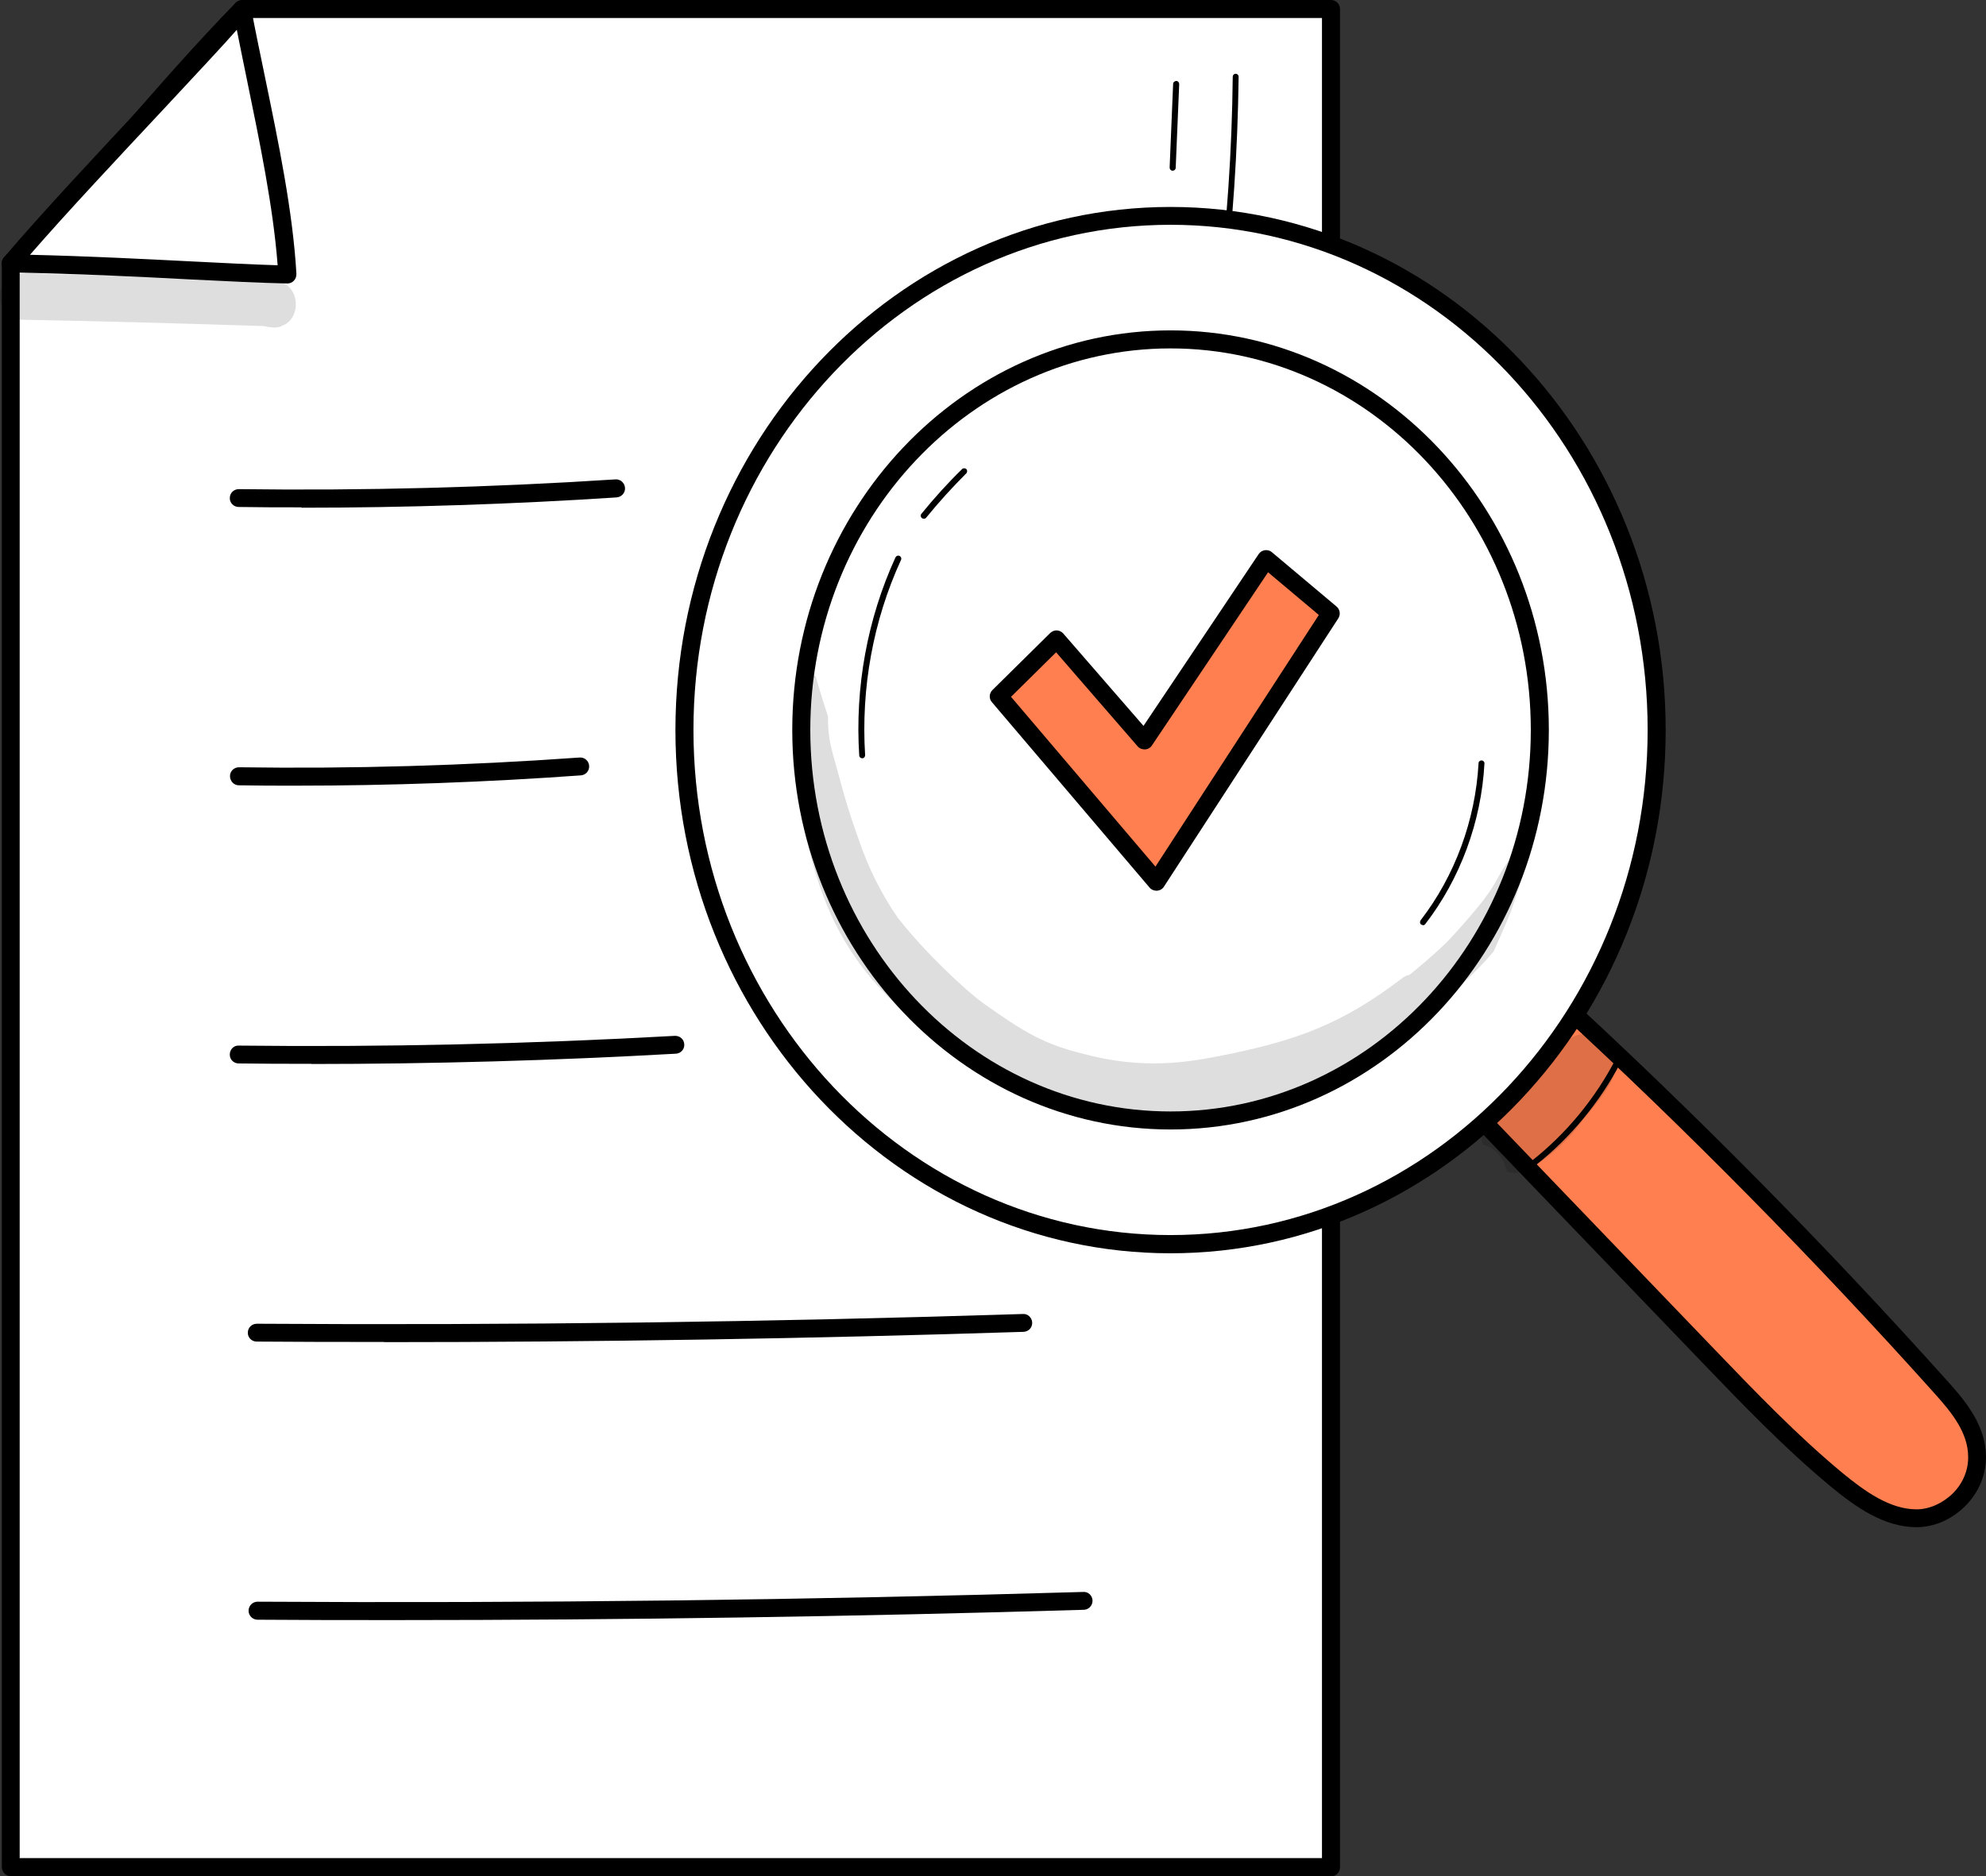
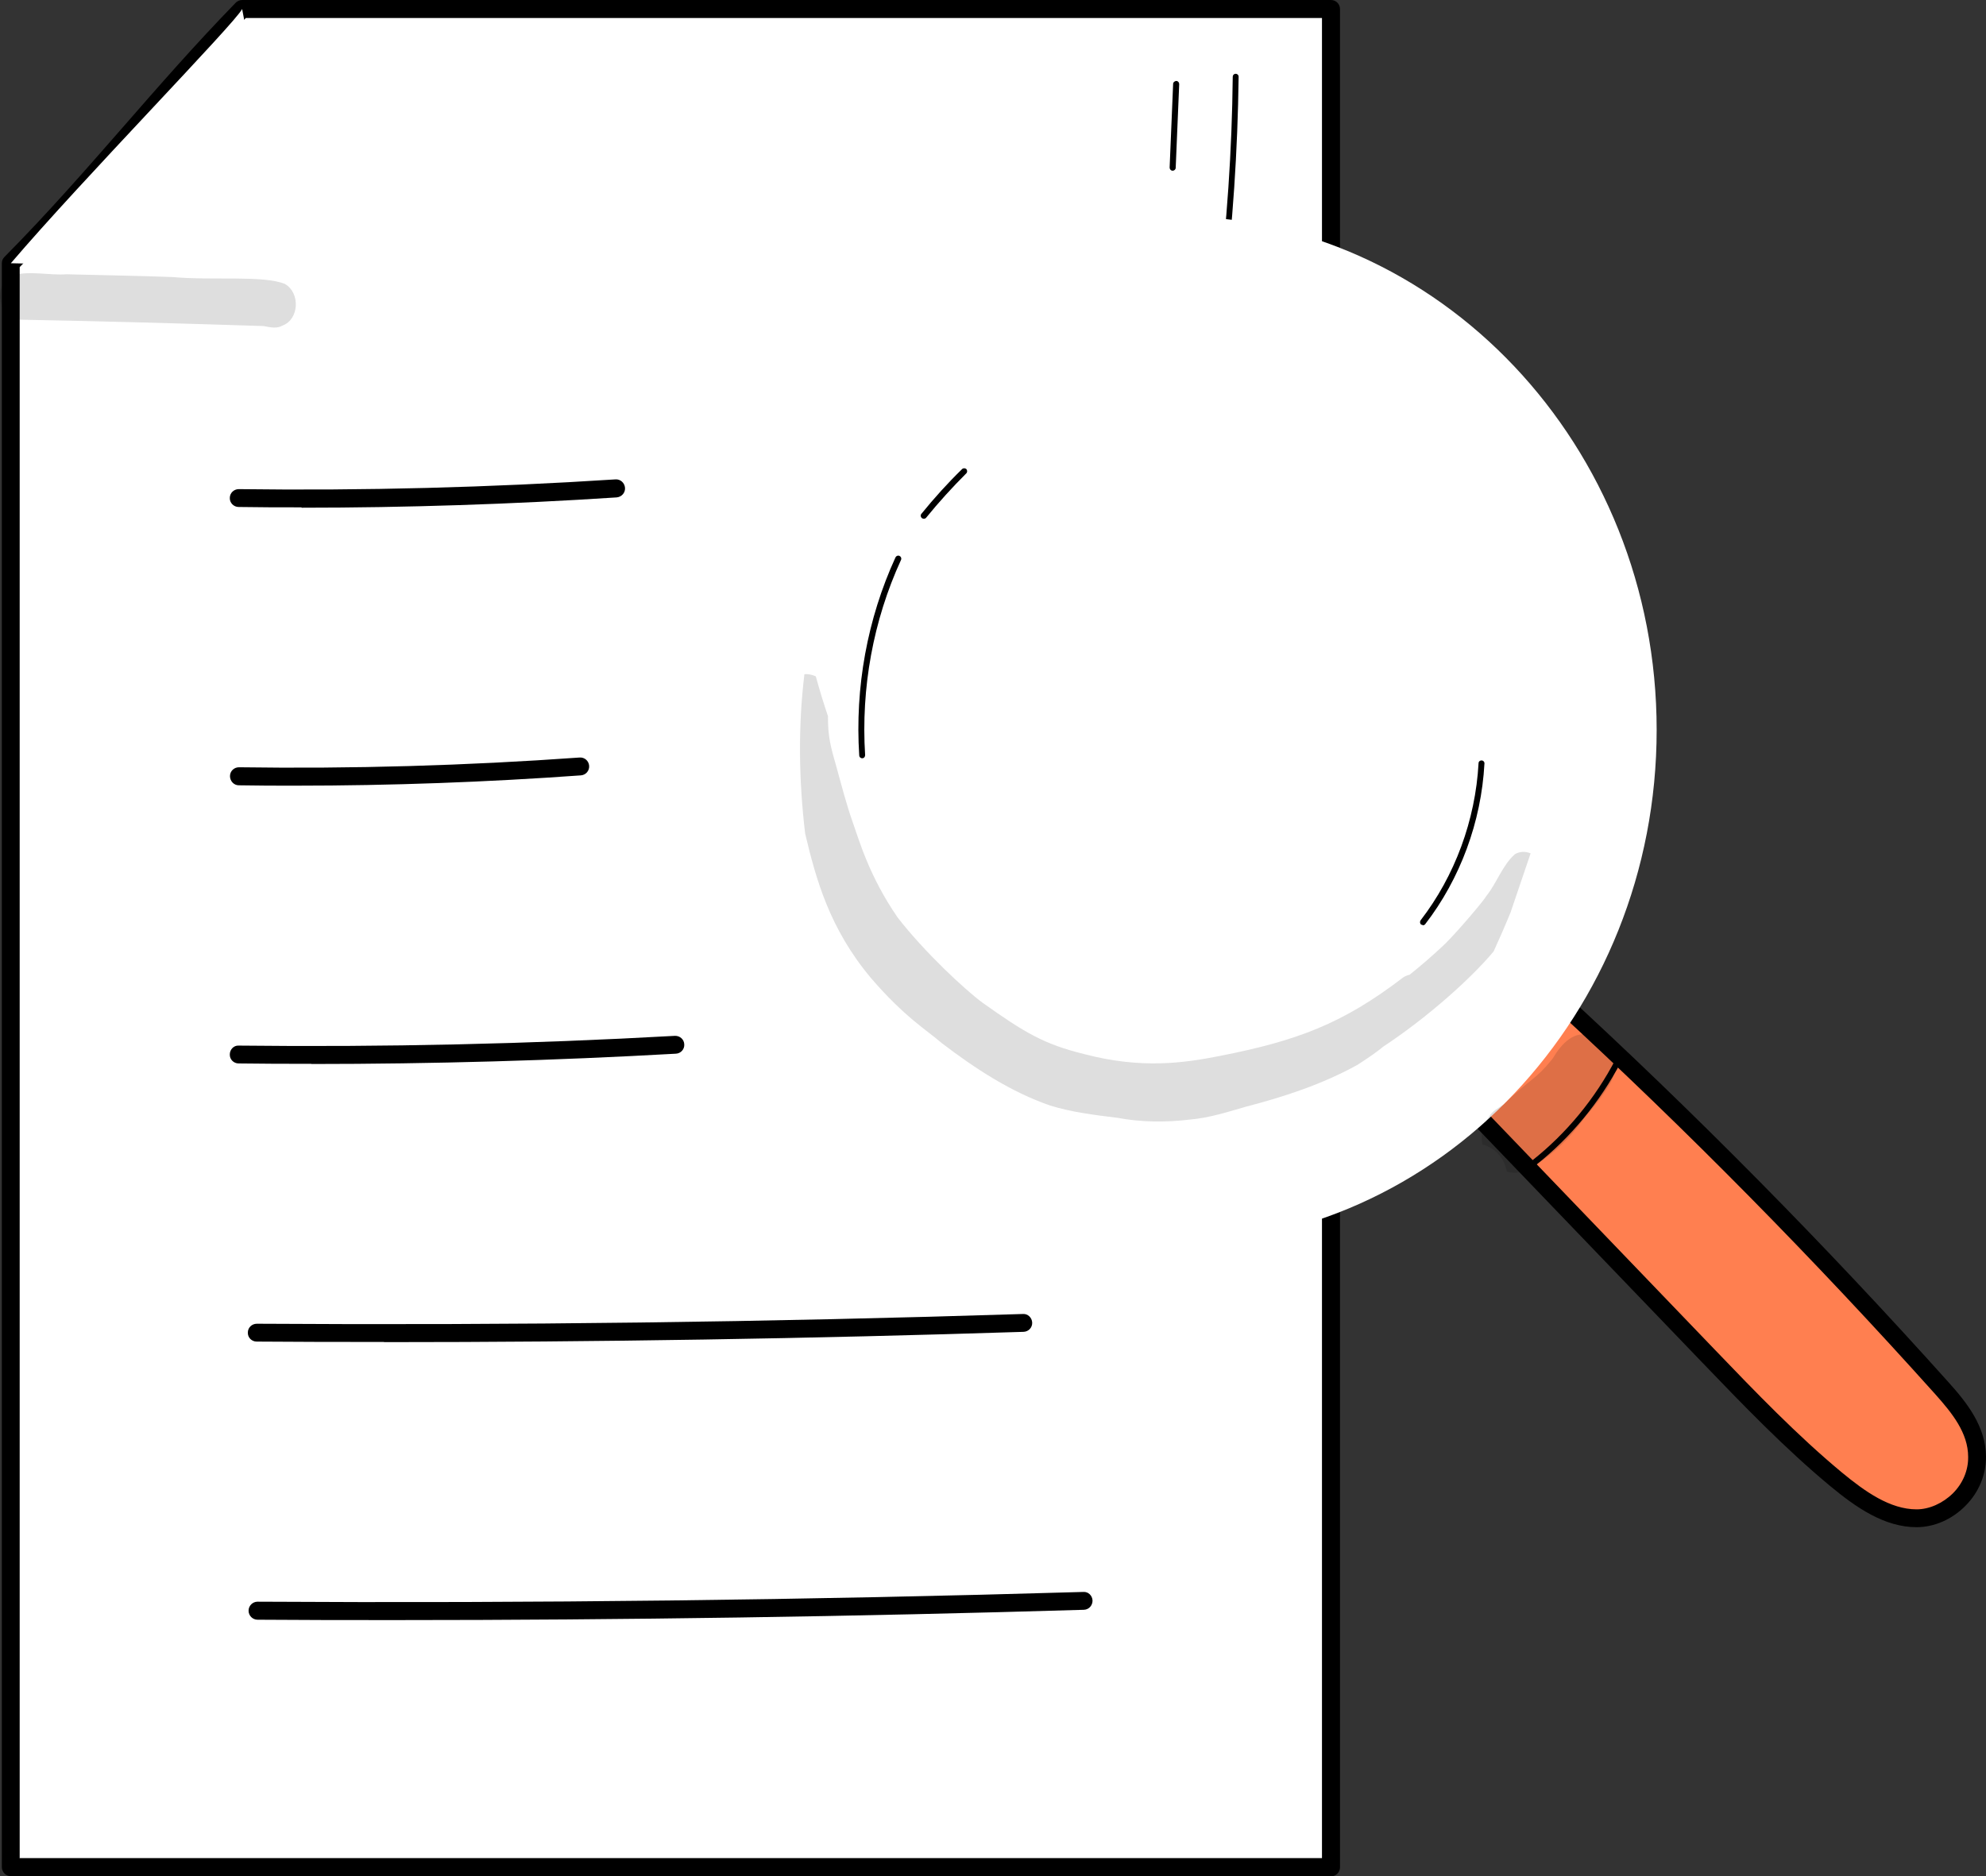
<svg xmlns="http://www.w3.org/2000/svg" id="Calque_2" viewBox="0 0 107.94 101.99">
  <rect x="0" y="0" width="107.94" height="101.99" fill="#333333" stroke="none" />
  <defs>
    <style>.cls-1{fill:#fff;}.cls-2{fill:coral;}.cls-3{opacity:.13;}</style>
  </defs>
  <g id="Layer_1">
    <g>
      <g>
        <g>
          <path class="cls-1" d="m13.15.49C8.63,5.12,5.14,9.71.59,14.31v87.19h71.74V.49H13.15Z" />
          <path d="m72.33,101.99H.59c-.27,0-.49-.22-.49-.49V14.31c0-.13.05-.25.14-.34,2.34-2.36,4.44-4.77,6.47-7.09,1.92-2.2,3.9-4.47,6.1-6.73.09-.09.22-.15.35-.15h59.18c.27,0,.49.22.49.49v101.02c0,.27-.22.49-.49.49Zm-71.25-.98h70.77V.98H13.36c-2.12,2.18-4.05,4.4-5.92,6.54-2,2.29-4.06,4.66-6.37,7v86.51Z" />
        </g>
        <g>
          <path class="cls-1" d="m.59,14.31c6.47.12,11.57.54,15.03.61-.27-4.55-1.63-9.96-2.46-14.43-.36.75-8.69,9.27-12.57,13.82Z" />
-           <path d="m15.61,15.41h0c-1.47-.03-3.22-.12-5.26-.22-2.83-.15-6.04-.31-9.77-.38-.19,0-.36-.12-.44-.29-.08-.17-.05-.37.07-.52,2.01-2.37,5.27-5.85,7.88-8.64C10.27,3.03,12.51.63,12.72.27c.1-.18.31-.28.51-.25.2.03.37.18.41.38.22,1.19.48,2.42.75,3.73.75,3.63,1.53,7.39,1.72,10.76,0,.14-.04.27-.14.37-.09.1-.22.15-.35.15Zm-13.98-1.56c3.31.08,6.19.23,8.77.36,1.78.09,3.35.17,4.69.21-.24-3.17-.97-6.68-1.67-10.09-.19-.94-.38-1.84-.55-2.71-.71.81-1.99,2.18-4.06,4.4-2.33,2.49-5.18,5.53-7.18,7.83Z" />
        </g>
        <path d="m66.35,16.35s-.01,0-.02,0c-.09-.01-.15-.09-.14-.18.49-3.96.77-8,.81-12,0-.09.07-.16.16-.16h0c.09,0,.16.07.16.16-.05,4.01-.32,8.06-.81,12.03-.01.08-.08.14-.16.14Z" />
        <path d="m63.73,9.28h0c-.09,0-.16-.08-.16-.17l.19-4.55c0-.09.08-.15.17-.16.09,0,.16.08.16.17l-.19,4.55c0,.09-.08.16-.16.16Z" />
        <g class="cls-3">
          <path d="m15.5,15.44c-1.2-.49-3.94-.18-6.13-.38-1.92-.07-3.84-.1-5.76-.15-.92.07-2.03-.21-2.89.06-1.19.47-.8,2.44.46,2.41,4.33.08,8.66.2,12.99.34.06,0,.12,0,.18.01.34.06.7.15,1-.03.91-.33.98-1.78.14-2.26Z" />
        </g>
      </g>
      <path d="m20.87,72.95c-2.31,0-4.62,0-6.92-.02-.27,0-.49-.22-.48-.49,0-.27.22-.48.49-.48h0c13.83.09,27.84-.09,41.64-.53.26-.02.49.2.5.47s-.2.49-.47.5c-11.52.37-23.18.56-34.76.56Z" />
      <path d="m16.92,57.83c-1.32,0-2.63,0-3.95-.02-.27,0-.49-.22-.48-.49,0-.27.22-.5.49-.48,7.87.09,15.84-.09,23.7-.53.27-.01.5.19.51.46.02.27-.19.5-.46.51-6.57.37-13.22.56-19.82.56Z" />
      <path d="m16.07,42.71c-1.03,0-2.06,0-3.09-.02-.27,0-.48-.23-.48-.5,0-.27.22-.48.49-.48h0c6.14.09,12.37-.09,18.51-.53.27-.02.5.18.52.45.02.27-.18.5-.45.52-5.14.37-10.34.56-15.5.56Z" />
      <path d="m16.39,27.58c-1.14,0-2.28,0-3.42-.02-.27,0-.49-.23-.48-.49,0-.27.22-.48.49-.48h0c6.79.09,13.68-.09,20.47-.53.27-.02.5.19.52.46.02.27-.19.5-.46.52-5.67.37-11.42.56-17.12.56Z" />
      <path d="m21.46,88.07c-2.49,0-4.98,0-7.46-.02-.27,0-.49-.22-.49-.49,0-.27.22-.49.49-.49h0c14.9.09,30.01-.09,44.88-.53.27-.02.49.2.5.47,0,.27-.2.49-.47.5-12.41.37-24.98.56-37.46.56Z" />
      <g>
        <g>
          <path class="cls-2" d="m80.16,60.49c4.24,4.41,8.47,8.82,12.71,13.23,2.24,2.33,4.48,4.66,6.92,6.68,1.31,1.09,2.78,2.12,4.38,2.12,1.6,0,3.3-1.43,3.29-3.34,0-1.49-.98-2.69-1.9-3.71-6.75-7.53-13.8-14.66-21.12-21.38-1.34,2.08-2.68,4.16-4.28,6.39Z" />
          <path d="m104.17,83.02h0c-1.75,0-3.29-1.07-4.69-2.23-2.46-2.04-4.75-4.42-6.96-6.72l-12.71-13.23c-.16-.17-.18-.43-.05-.62,1.59-2.22,2.95-4.33,4.27-6.37.08-.12.21-.2.35-.22.14-.02.29.03.39.12,7.3,6.7,14.42,13.9,21.15,21.41.97,1.08,2.01,2.38,2.02,4.03,0,.99-.39,1.94-1.12,2.67-.73.74-1.7,1.16-2.66,1.16Zm-23.38-22.57l12.43,12.94c2.19,2.28,4.46,4.64,6.88,6.65,1.26,1.04,2.62,2.01,4.07,2.01h0c.69,0,1.42-.33,1.97-.87.54-.54.84-1.25.83-1.98,0-1.31-.88-2.39-1.77-3.39-6.58-7.34-13.53-14.39-20.66-20.95-1.16,1.8-2.37,3.65-3.74,5.6Z" />
        </g>
        <g>
          <path class="cls-1" d="m63.62,11.73c-14.59,0-26.42,12.51-26.42,27.95s11.83,27.95,26.42,27.95,26.42-12.51,26.42-27.95-11.83-27.95-26.42-27.95Zm0,49.18c-11.08,0-20.07-9.51-20.07-21.23s8.98-21.23,20.07-21.23,20.07,9.51,20.07,21.23-8.98,21.23-20.07,21.23Zm0,0c-11.08,0-20.07-9.51-20.07-21.23s8.98-21.23,20.07-21.23,20.07,9.51,20.07,21.23-8.98,21.23-20.07,21.23Z" />
-           <path d="m63.62,68.13c-14.84,0-26.91-12.76-26.91-28.44s12.07-28.44,26.91-28.44,26.91,12.76,26.91,28.44-12.07,28.44-26.91,28.44Zm0-55.91c-14.3,0-25.93,12.32-25.93,27.46s11.63,27.46,25.93,27.46,25.93-12.32,25.93-27.46-11.63-27.46-25.93-27.46Zm0,49.18c-11.33,0-20.56-9.74-20.56-21.72s9.22-21.72,20.56-21.72,20.56,9.74,20.56,21.72-9.22,21.72-20.56,21.72Zm-19.58-21.72c0,11.44,8.78,20.74,19.58,20.74s19.58-9.3,19.58-20.74-8.78-20.74-19.58-20.74-19.58,9.3-19.58,20.74Z" />
        </g>
        <g class="cls-3">
          <path d="m82.32,46.45c-.66.59-.97,1.55-1.53,2.25-.1.2-1.46,1.82-2.23,2.59-.66.63-1.3,1.18-1.95,1.7-.11.02-.23.07-.34.14-3.3,2.53-5.79,3.45-9.96,4.27-1.98.39-4.27.72-7.39-.1-2.19-.54-3.24-1.17-5.53-2.8-.97-.72-3.13-2.73-4.6-4.62,0,0,0,0,0,0-1.58-2.29-2.12-4.29-2.45-5.2-.33-.94-.58-1.9-.84-2.85-.38-1.32-.5-1.78-.5-2.9-.24-.71-.46-1.43-.66-2.16-.19-.09-.41-.14-.62-.12-.35,2.89-.3,5.79.04,8.66.59,2.49,1.33,5.18,3.58,7.86,1.82,2.12,3.06,2.85,3.84,3.53,1.82,1.39,3.76,2.66,5.9,3.4,1.17.36,2.39.51,3.6.66,0,0,.01,0,.02,0,1.31.25,2.66.26,3.98.1,1.04-.09,2.04-.41,3.04-.7,2.08-.54,4.16-1.22,6.07-2.28.77-.5,1.04-.7,1.4-.99,2.34-1.54,4.75-3.68,5.99-5.17.32-.7.63-1.41.92-2.12.36-1.07.73-2.14,1.09-3.21-.28-.12-.61-.11-.88.06Z" />
        </g>
        <g class="cls-3">
          <path d="m86.56,56.29c-1.01-.31-1.68.43-2.17,1.25-.02.03-.04.05-.07.09-.88,1.08-1.13.99-2.57,2.38,0,0-.01.01-.02.02-.29.21-.63.36-.81.69-.37.48-.45,1.01-.35,1.5.58.15,1.03.57,1.24,1.14,0,0,0,0,0-.01,0,.01,0,.02,0,.03.02.06.04.12.06.19.01.04.02.08.02.12,0,0,0,0,0,0,.41.12.87.08,1.31-.2,1.15-.67,2.14-1.62,2.93-2.73.51-.59,1-1.21,1.4-1.89.55-.95.03-2.28-.99-2.56Z" />
        </g>
        <g>
-           <polygon class="cls-2" points="57.43 34.75 54.28 37.85 62.85 47.93 72.33 33.33 68.82 30.38 62.2 40.25 57.43 34.75" />
-           <path d="m62.85,48.42c-.14,0-.28-.06-.37-.17l-8.57-10.08c-.17-.19-.15-.48.03-.66l3.14-3.1c.1-.09.23-.15.36-.14.13,0,.26.07.35.17l4.36,5.02,6.26-9.34c.08-.12.2-.19.34-.21.14-.02.28.02.38.11l3.51,2.95c.19.16.23.43.1.64l-9.48,14.59c-.08.13-.22.21-.38.22-.01,0-.02,0-.03,0Zm-7.9-10.54l7.85,9.23,8.88-13.68-2.76-2.32-6.31,9.41c-.08.13-.22.21-.38.22-.15,0-.3-.05-.4-.17l-4.43-5.11-2.45,2.42Z" />
-         </g>
+           </g>
        <path d="m83.37,63.38s-.1-.02-.13-.06c-.06-.07-.04-.17.03-.23,1.85-1.46,3.43-3.37,4.54-5.51.04-.08.14-.11.22-.07.08.04.11.14.07.22-1.14,2.18-2.74,4.12-4.63,5.61-.03.02-.07.03-.1.03Z" />
-         <path d="m46.86,41.22c-.09,0-.16-.07-.16-.15-.24-3.7.44-7.43,1.97-10.77.04-.08.13-.12.22-.08.08.04.12.13.08.22-1.51,3.29-2.18,6.96-1.95,10.61,0,.09-.06.17-.15.17,0,0,0,0-.01,0Z" />
+         <path d="m46.86,41.22c-.09,0-.16-.07-.16-.15-.24-3.7.44-7.43,1.97-10.77.04-.08.13-.12.22-.08.08.04.12.13.08.22-1.51,3.29-2.18,6.96-1.95,10.61,0,.09-.06.17-.15.17,0,0,0,0-.01,0" />
        <path d="m50.2,28.2s-.07-.01-.1-.04c-.07-.06-.08-.16-.02-.23.69-.85,1.43-1.67,2.21-2.43.06-.06.17-.06.23,0,.06.06.06.17,0,.23-.76.76-1.5,1.57-2.18,2.41-.03.04-.08.06-.13.06Z" />
        <path d="m77.34,50.29s-.07-.01-.1-.03c-.07-.05-.08-.16-.03-.23,1.86-2.41,2.98-5.44,3.15-8.54,0-.09.08-.16.17-.15.09,0,.16.08.15.17-.17,3.17-1.32,6.27-3.22,8.73-.03.04-.08.06-.13.06Z" />
      </g>
    </g>
  </g>
</svg>